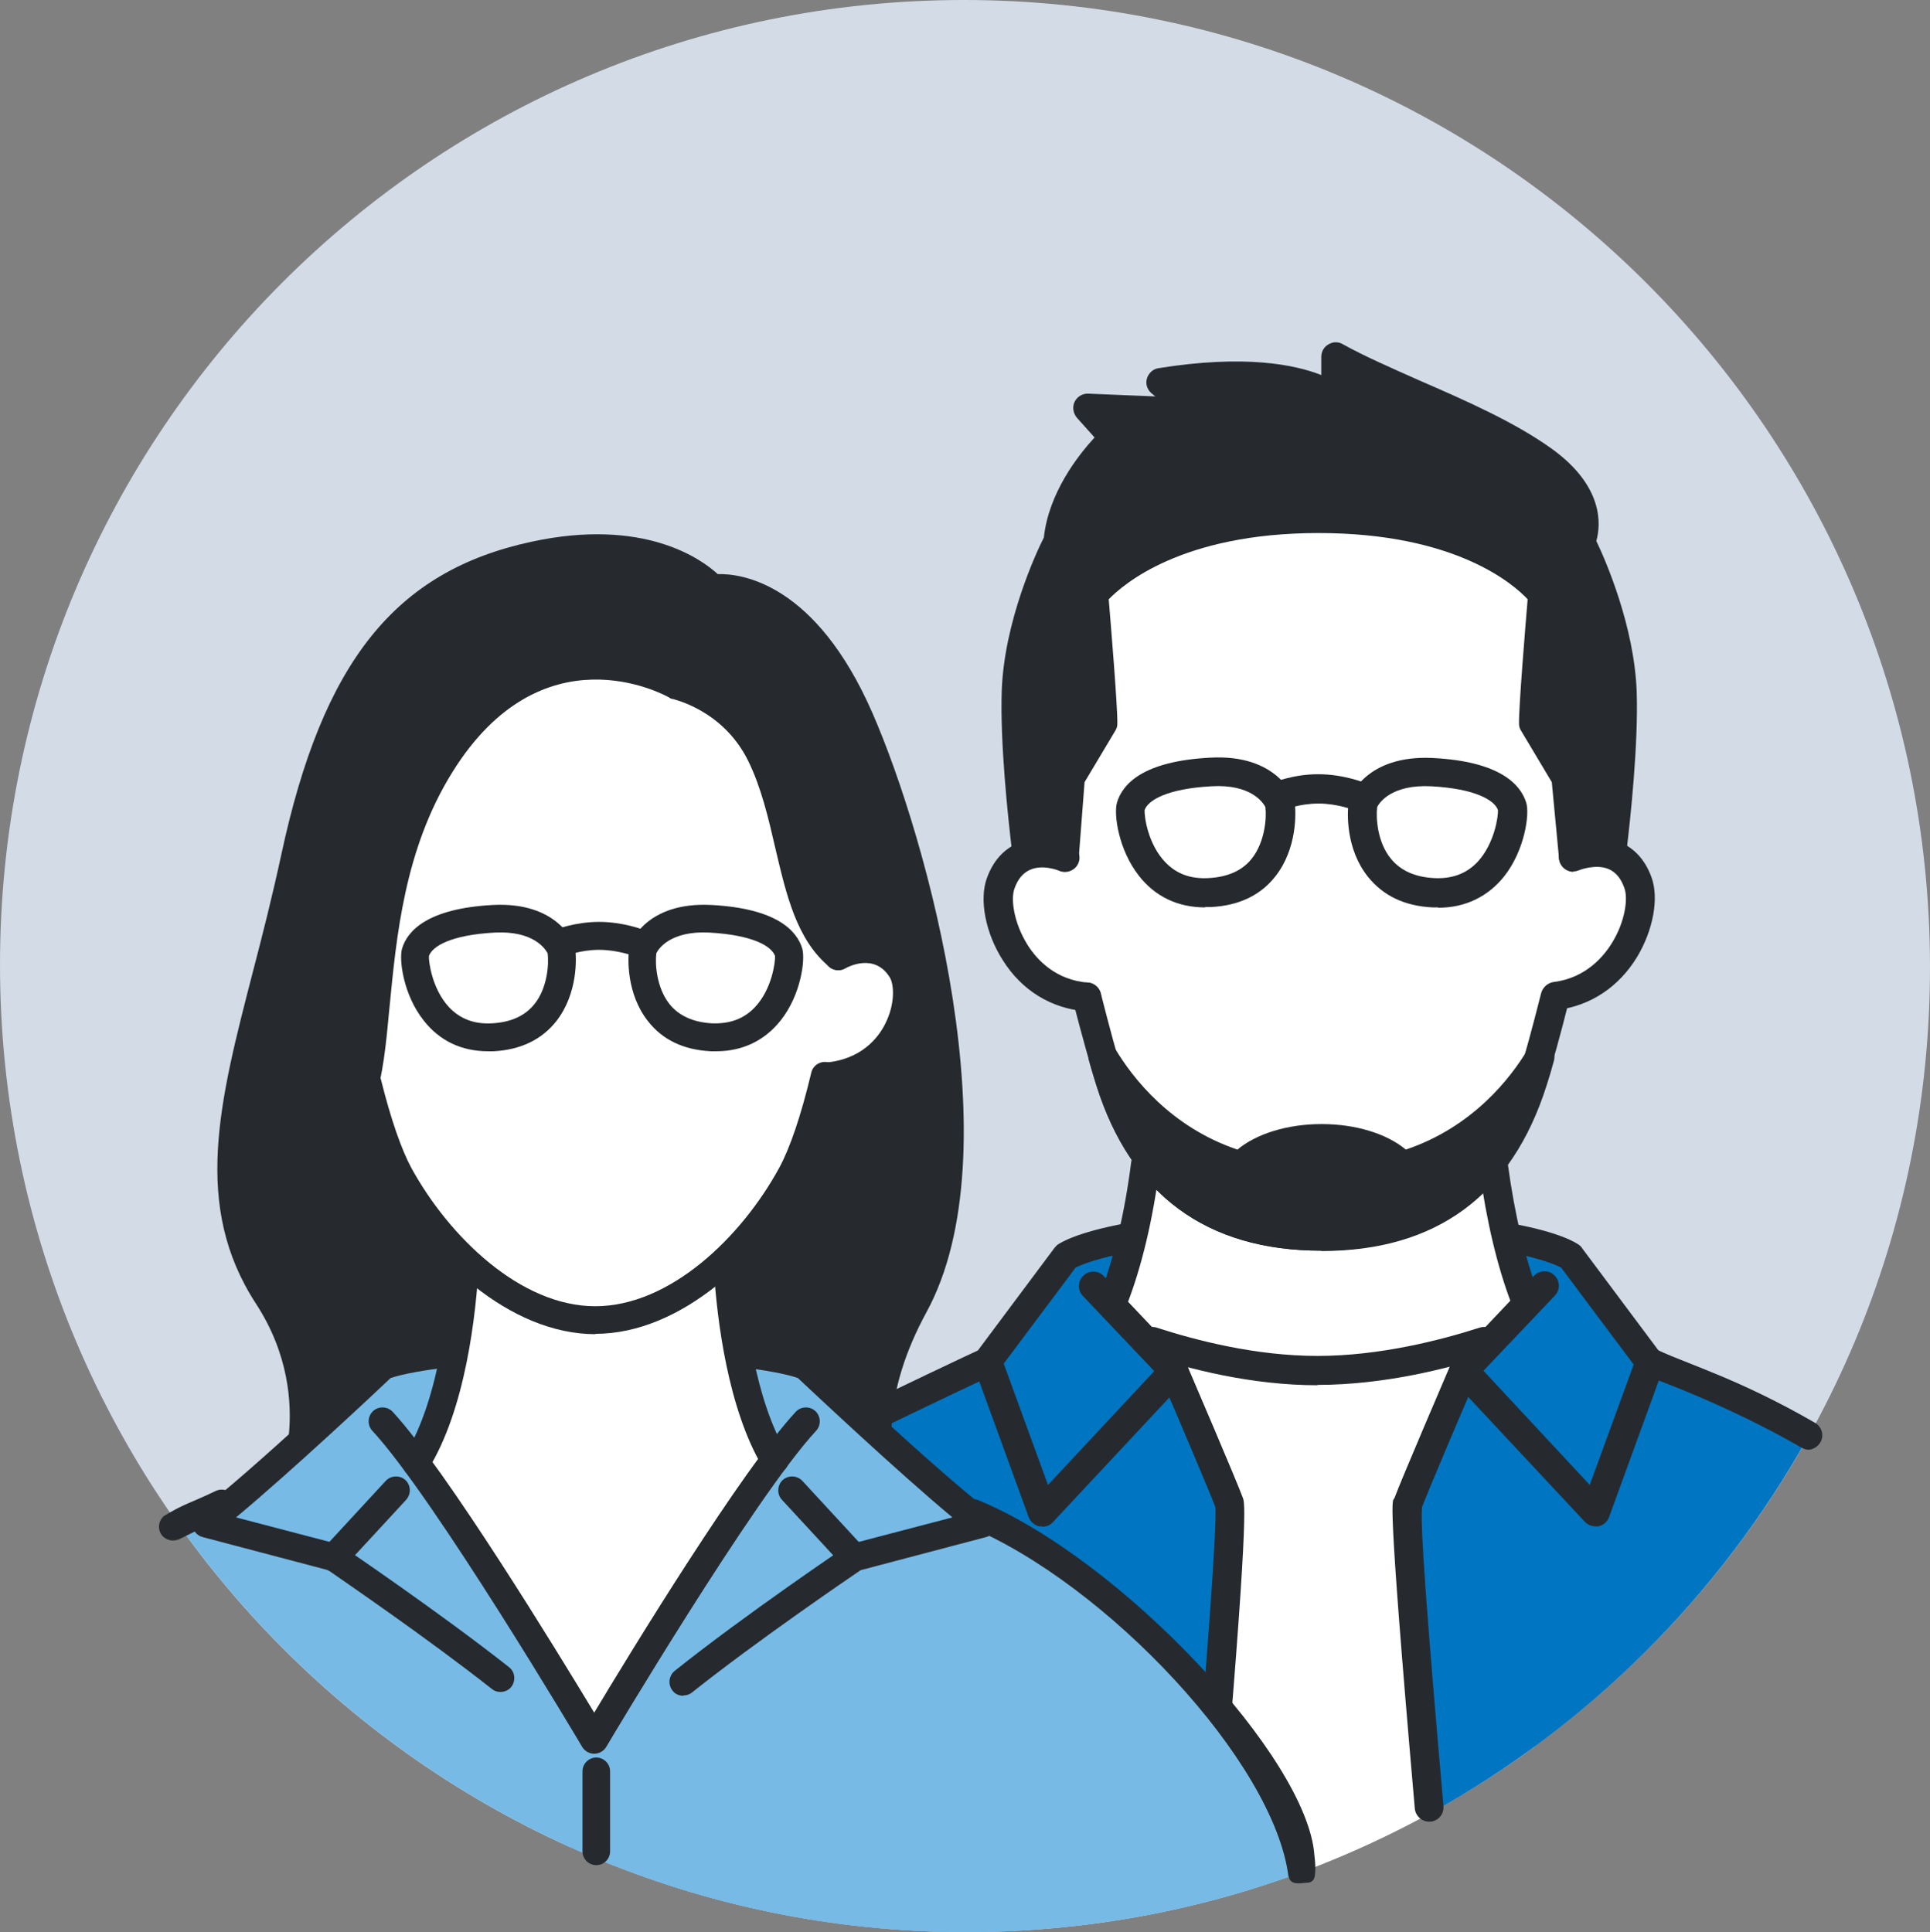
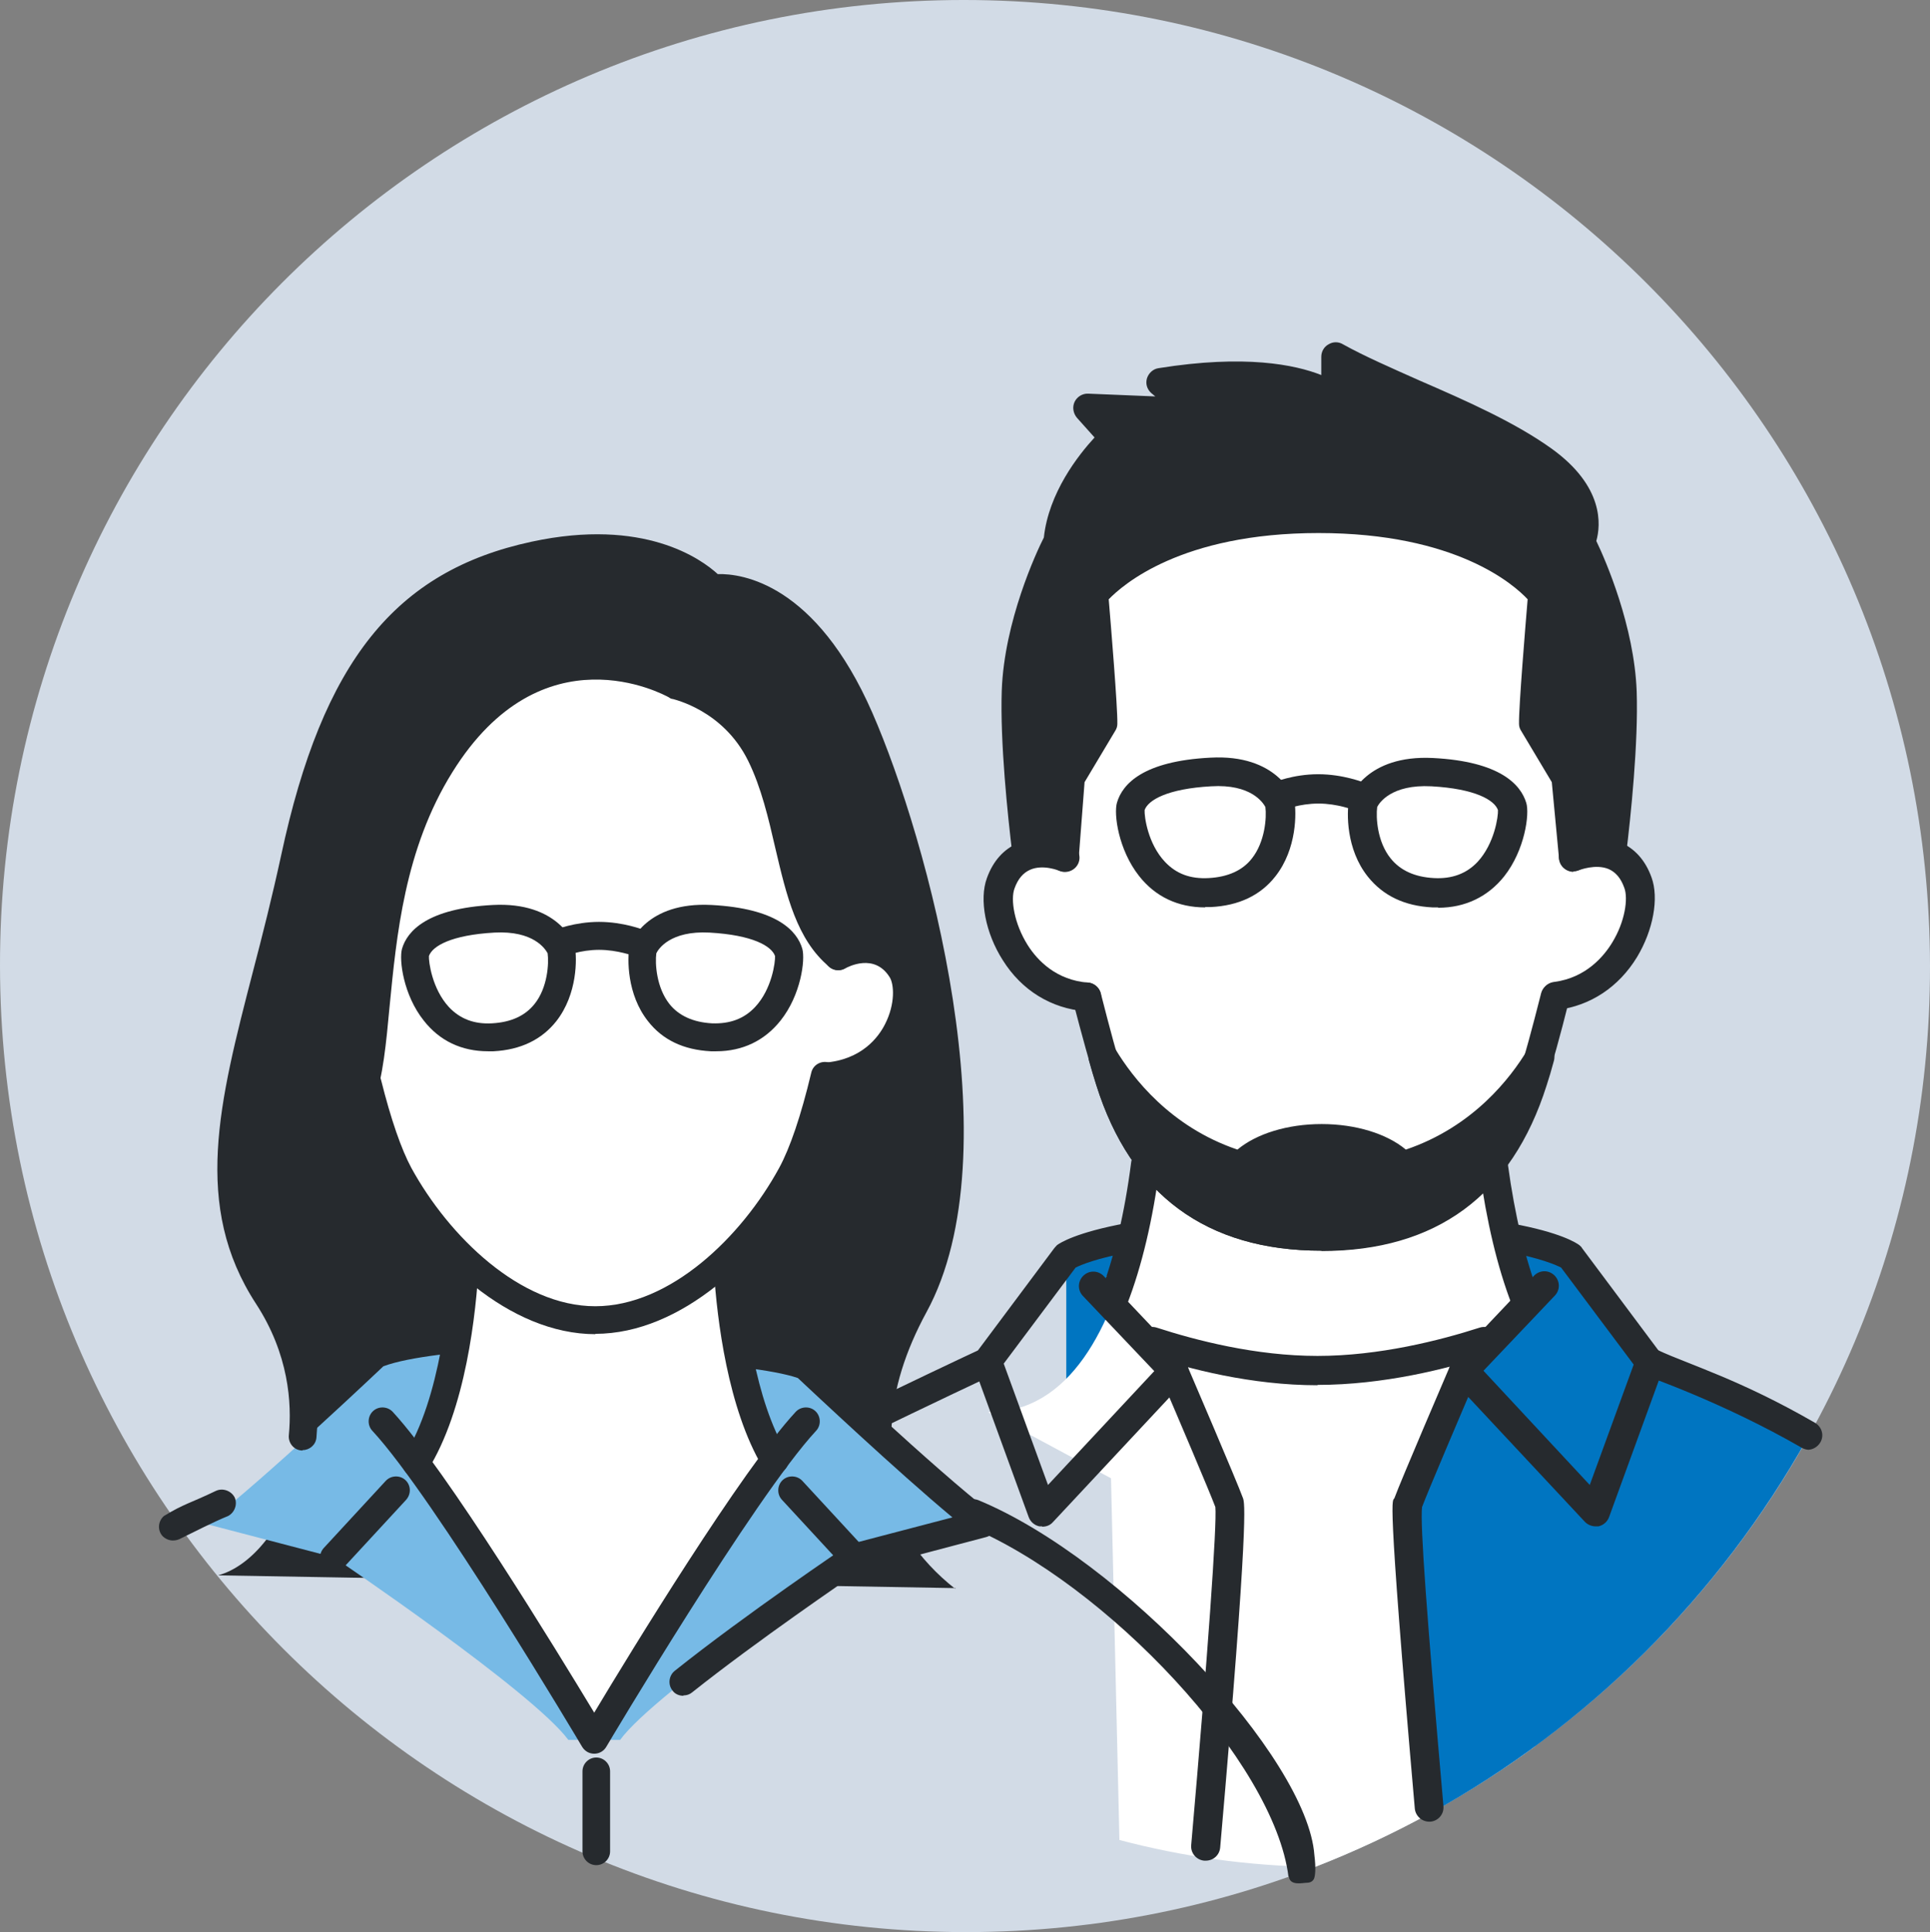
<svg xmlns="http://www.w3.org/2000/svg" id="_レイヤー_1" data-name="レイヤー 1" viewBox="0 0 55.93 56">
  <rect x="0" y="0" width="55.93" height="56" fill="#808080" stroke="none" />
  <defs>
    <style>
      .cls-1 {
        fill: #fff;
      }

      .cls-2 {
        fill: none;
      }

      .cls-3 {
        fill: #77bae6;
      }

      .cls-4 {
        fill: #0075c1;
      }

      .cls-5 {
        fill: #262a2e;
      }

      .cls-6 {
        fill: #d2dbe6;
      }
    </style>
  </defs>
  <path class="cls-6" d="M28,56c15.44,0,27.95-12.54,27.93-28-.02-15.46-12.56-28-28-28S-.02,12.54,0,28c.02,15.46,12.56,28,28,28Z" />
  <g>
    <g>
      <path class="cls-4" d="M45.54,36.43s-1.26-.94-7.32-.94-7.32.94-7.32.94v4.5h14.7l-.06-4.5Z" />
      <path class="cls-1" d="M38.24,46.1l9.62-5.17c-4.8.04-4.8-10.17-4.8-10.17h-9.63s0,10.21-4.8,10.17l9.62,5.17h0Z" />
      <path class="cls-1" d="M38.29,35.83c3.27,0,5.21-1.62,6.12-4.51.8-2.55,2.11-8.66,2.11-8.66,0,0,1-9.46-8.24-9.46s-8.24,9.46-8.24,9.46c0,0,1.31,6.11,2.11,8.66.91,2.89,2.85,4.51,6.12,4.51Z" />
      <path class="cls-5" d="M30.66,15.69s-1.13,2.21-1.21,4.34c-.08,2.14.43,5.63.43,5.63l.97-.81.18-2.31.93-1.58c.01-.53-.26-3.74-.26-3.74,0,0,1.59-2.2,6.51-2.2s6.49,2.2,6.49,2.2c0,0-.27,3.22-.26,3.74l.93,1.58.21,2.31.97.81s.51-3.49.43-5.63c-.08-2.14-1.21-4.34-1.21-4.34,0,0,.58-1.16-1.09-2.37-1.68-1.2-4.4-2.1-6-2.99v1.24s-1.21-1.13-5.06-.5c0,0,.64.57.99.88l-3.11-.13.78.86s-1.5,1.36-1.63,3h0Z" />
      <path class="cls-1" d="M31.92,28.89c-2.35.15-3.28-2.36-2.93-3.3.5-1.34,1.87-.74,1.87-.74l1.06,4.04Z" />
      <path class="cls-1" d="M45.6,24.86s1.37-.6,1.87.74c.35.93-.58,3.45-2.93,3.3l1.06-4.04Z" />
      <path class="cls-5" d="M38.29,32.98c1.02,0,1.91.33,2.33.8,2.22-.65,3.46-2.26,4-3.16-.07.25-.14.49-.2.69-.91,2.89-2.85,4.51-6.12,4.51s-5.21-1.62-6.12-4.51c-.07-.21-.13-.44-.2-.69.54.9,1.78,2.5,4,3.16.42-.47,1.31-.8,2.33-.8Z" />
      <path class="cls-1" d="M44.16,36.98s-2.97,1.31-6.08,1.31-6.02-1.31-6.02-1.31l.38,16.35c1.81.48,3.72.75,5.67.78,2.28-.89,4.42-2.06,6.37-3.49l-.32-13.64Z" />
-       <path class="cls-4" d="M34.85,55.15c.23-2.64.91-11.22.77-11.6h0c-.17-.46-1.61-3.83-1.61-3.83l-3.12-3.29-2.28,3.04s-13,6.41-15.32,7.75c.25,2.85,1.47,4.9,3.27,6.33,3.49,1.56,7.35,2.44,11.42,2.44,2.36,0,4.66-.3,6.85-.85Z" />
      <path class="cls-4" d="M52.39,41.67c-2.35-1.15-4.57-2.19-4.57-2.19l-2.28-3.04-3.12,3.29s-1.44,3.36-1.61,3.83c-.13.35.36,6.18.6,9.02,4.6-2.53,8.41-6.32,10.97-10.9Z" />
      <path class="cls-2" d="M28,56c15.44,0,27.95-12.54,27.93-28-.02-15.46-12.56-28-28-28S-.02,12.54,0,28c.02,15.46,12.56,28,28,28Z" />
      <path class="cls-5" d="M45.09,29.3c-.21,0-.39-.15-.42-.37-.03-.23.13-.44.37-.47.93-.12,1.45-.76,1.68-1.14.37-.6.47-1.28.35-1.59-.1-.28-.25-.45-.45-.54-.38-.16-.85.03-.86.03-.21.09-.46,0-.55-.22-.09-.21,0-.46.22-.55.08-.04.81-.34,1.52-.04.42.18.73.52.91,1.02.22.6.05,1.53-.42,2.31-.53.87-1.35,1.41-2.3,1.53-.02,0-.04,0-.05,0h0Z" />
      <path class="cls-5" d="M46.69,25.14s-.03,0-.05,0c-.23-.03-.39-.24-.37-.47.14-1.11.35-3.19.3-4.62-.07-2.01-1.15-4.15-1.16-4.17-.06-.12-.06-.26,0-.38.01-.03.38-.88-.96-1.84-.98-.71-2.35-1.3-3.66-1.88-.59-.26-1.16-.51-1.67-.76v.55c0,.17-.1.32-.25.38-.15.06-.33.04-.45-.08,0,0-.97-.8-3.82-.51.11.1.22.19.31.27.13.12.18.31.11.47-.07.16-.23.27-.41.26l-2.11-.09.11.12c.16.17.14.44-.03.59-.01.01-1.38,1.27-1.5,2.73,0,.05-.02.11-.04.16-.01.02-1.09,2.15-1.16,4.17-.05,1.43.17,3.51.3,4.62.03.23-.14.44-.37.47-.23.03-.44-.14-.47-.36-.14-1.14-.36-3.27-.31-4.75.07-2.01,1.01-4.03,1.22-4.44.14-1.3,1-2.39,1.47-2.9l-.51-.57c-.11-.13-.14-.31-.07-.46.07-.15.23-.25.4-.24l1.94.08c-.07-.06-.12-.1-.12-.1-.12-.11-.17-.27-.12-.43.05-.15.18-.27.34-.29,2.5-.4,3.95-.1,4.71.2v-.53c0-.15.08-.29.21-.36.13-.08.29-.08.42,0,.61.34,1.39.68,2.22,1.05,1.36.59,2.76,1.21,3.82,1.97,1.53,1.1,1.43,2.22,1.3,2.68.27.56,1.1,2.47,1.17,4.36.05,1.49-.17,3.62-.31,4.75-.03.21-.21.37-.42.37h0Z" />
      <path class="cls-5" d="M45.6,25.27c-.21,0-.4-.16-.42-.38l-.21-2.22-.89-1.49c-.04-.06-.06-.13-.06-.2-.01-.48.19-2.89.25-3.61-.39-.42-2.07-1.92-6.06-1.92s-5.68,1.51-6.08,1.92c.06.72.26,3.13.25,3.61,0,.07-.02.14-.06.2l-.89,1.49-.17,2.21c-.02.23-.22.4-.45.38-.23-.02-.4-.22-.39-.45l.18-2.31c0-.06.03-.13.06-.18l.88-1.47c-.01-.61-.19-2.76-.26-3.59,0-.1.02-.2.08-.28.07-.1,1.77-2.38,6.85-2.38s6.76,2.28,6.83,2.38c.06.08.08.18.08.28-.07.83-.24,2.98-.26,3.59l.88,1.47c.03.05.05.11.06.17l.21,2.31c.02.23-.15.43-.38.45h-.04,0Z" />
      <path class="cls-5" d="M38.29,36.25c-3.32,0-5.52-1.62-6.52-4.8-.07-.21-.14-.45-.21-.7-.06-.2.05-.41.24-.5.19-.08.42-.01.53.17.49.81,1.58,2.24,3.53,2.9.55-.46,1.45-.74,2.44-.74s1.89.28,2.44.74c1.95-.66,3.04-2.08,3.53-2.9.11-.18.33-.25.52-.17.19.08.3.29.24.5-.07.26-.14.5-.21.71-1.01,3.19-3.2,4.8-6.52,4.8h0ZM33.27,32.8c1.04,1.76,2.69,2.61,5.02,2.61s3.99-.86,5.02-2.61c-.66.56-1.51,1.07-2.57,1.39-.16.05-.33,0-.43-.13-.29-.33-1.02-.66-2.01-.66s-1.72.33-2.01.66c-.11.12-.28.17-.43.13-1.06-.31-1.91-.83-2.58-1.39Z" />
      <path class="cls-5" d="M38.29,36.25c-3.32,0-5.52-1.62-6.52-4.8-.18-.59-.41-1.41-.68-2.45-.06-.22.08-.45.3-.51.22-.06.45.08.51.3.26,1.02.48,1.83.66,2.41.89,2.84,2.77,4.22,5.72,4.22s4.83-1.38,5.72-4.22c.18-.58.4-1.38.66-2.41.06-.22.29-.36.51-.3.22.06.36.28.3.51-.26,1.04-.49,1.86-.68,2.45-1.01,3.19-3.2,4.8-6.52,4.8Z" />
      <path class="cls-5" d="M31.48,29.31h-.03c-.98-.08-1.84-.6-2.39-1.48-.5-.78-.69-1.76-.46-2.38.18-.5.49-.84.91-1.02.71-.3,1.43,0,1.52.04.21.09.31.34.22.55-.09.21-.34.31-.55.22,0,0-.47-.2-.85-.03-.2.09-.35.26-.45.54-.12.32-.01,1.02.38,1.64.29.46.84,1.02,1.75,1.09.23.02.4.22.38.45-.02.22-.2.38-.42.38h0Z" />
      <path class="cls-5" d="M30.2,44.24s-.06,0-.08,0c-.14-.03-.26-.13-.31-.27l-1.58-4.34c-.08-.22.03-.46.25-.54.22-.08.46.03.54.25l1.35,3.7,3.08-3.3-2.07-2.18c-.16-.17-.15-.43.02-.59s.43-.15.59.02l2.34,2.47c.15.16.15.41,0,.57l-3.82,4.09c-.08.09-.19.13-.31.13h0Z" />
      <path class="cls-5" d="M32.27,38.08c-.05,0-.1,0-.15-.03-.22-.08-.33-.32-.24-.54.4-1.04.71-2.33.9-3.82.03-.23.24-.39.47-.36.23.03.39.24.36.47-.2,1.55-.52,2.9-.95,4.01-.06.17-.22.27-.39.27h0Z" />
      <path class="cls-5" d="M44.2,38.08c-.17,0-.33-.1-.39-.27-.42-1.09-.73-2.41-.94-3.93-.03-.23.13-.44.36-.47.23-.03.44.13.47.36.2,1.46.5,2.72.89,3.74.08.22-.03.46-.24.54-.05.02-.1.03-.15.03h0Z" />
      <path class="cls-5" d="M38.18,40.15c-1.91,0-3.73-.47-4.92-.87-.22-.07-.34-.31-.27-.53.07-.22.31-.34.53-.27,1.14.37,2.87.82,4.66.82s3.55-.45,4.7-.82c.22-.07.46.05.53.27.07.22-.05.46-.27.53-1.21.4-3.06.86-4.96.86h0Z" />
      <path class="cls-5" d="M46.24,44.24c-.12,0-.23-.05-.31-.13l-3.82-4.09c-.15-.16-.15-.41,0-.57l2.34-2.47c.16-.17.42-.18.59-.02.17.16.18.42.02.59l-2.07,2.18,3.08,3.31,1.35-3.7c.08-.22.32-.33.54-.25s.33.32.25.54l-1.58,4.34c-.05.14-.17.24-.31.27-.03,0-.06,0-.08,0h0Z" />
      <path class="cls-5" d="M34.94,53.93h-.04c-.23-.02-.4-.22-.38-.45.48-5.49.75-9.32.7-9.8-.16-.43-1.1-2.64-1.59-3.78-.09-.21,0-.46.22-.55.21-.09.46,0,.55.22.06.14,1.45,3.38,1.62,3.85.05.14.18.51-.66,10.13-.02.22-.2.38-.42.38h0Z" />
      <path class="cls-5" d="M41.42,52.8c-.22,0-.4-.17-.42-.38-.84-9.62-.64-8.86-.59-9,.17-.47,1.56-3.71,1.62-3.85.09-.21.34-.31.55-.22.21.09.31.34.22.55-.49,1.14-1.43,3.35-1.59,3.78-.06.49.14,3.18.62,8.67.02.23-.15.43-.38.45h-.04,0Z" />
      <path class="cls-2" d="M28,56c15.44,0,27.95-12.54,27.93-28-.02-15.46-12.56-28-28-28S-.02,12.54,0,28c.02,15.46,12.56,28,28,28Z" />
      <path class="cls-5" d="M19.32,44.51c-.14,0-.29-.08-.36-.21-.12-.2-.05-.46.15-.57,2.18-1.26,8.35-4.18,9.23-4.59l2.21-2.96s.05-.06.08-.09c.08-.06.55-.37,2.02-.64.23-.04.45.11.49.34.04.23-.11.45-.34.49-1.04.19-1.49.39-1.63.46l-2.23,2.98c-.04.05-.09.1-.16.13-.07.03-6.99,3.29-9.26,4.6-.07.04-.14.06-.21.06h0Z" />
      <path class="cls-5" d="M52.42,42.02c-.07,0-.14-.02-.21-.06-2.27-1.31-4.51-2.08-4.58-2.11-.06-.03-.12-.07-.16-.13l-2.23-2.98c-.12-.06-.56-.27-1.59-.46-.23-.04-.38-.26-.34-.49.04-.23.26-.38.49-.33,1.43.26,1.89.57,1.97.63.03.03.06.05.08.09l2.21,2.96c.88.41,2.36.84,4.54,2.1.2.12.27.37.15.57-.08.13-.22.21-.36.21h0Z" />
      <path class="cls-5" d="M34.92,26.3c-.78,0-1.44-.31-1.91-.91-.6-.76-.74-1.8-.64-2.13.16-.54.76-1.2,2.7-1.3,1.94-.11,2.4,1.13,2.42,1.18,0,.02.01.04.02.06.06.34.08,1.4-.55,2.2-.43.55-1.06.85-1.87.89-.05,0-.11,0-.16,0h0ZM33.17,23.48c-.01.18.09.97.59,1.5.33.35.74.5,1.27.47.55-.03.98-.22,1.25-.57.38-.48.43-1.19.39-1.49-.07-.13-.42-.67-1.57-.6-1.27.07-1.83.4-1.93.69h0Z" />
      <path class="cls-5" d="M39.4,23.51c-.05,0-.1-.01-.16-.03,0,0-.48-.19-1.03-.19s-1,.18-1.01.18c-.21.09-.46-.01-.55-.23-.09-.21.01-.46.22-.55.03-.01.6-.25,1.33-.25s1.32.24,1.35.25c.21.09.32.33.23.54-.07.16-.22.26-.39.26h0Z" />
      <path class="cls-5" d="M41.67,26.3c-.05,0-.1,0-.16,0-.81-.04-1.43-.34-1.87-.89-.64-.8-.61-1.86-.55-2.2,0-.02.01-.04.02-.06.02-.05.47-1.28,2.42-1.18,1.94.1,2.54.77,2.7,1.3.1.32-.04,1.37-.64,2.13-.47.59-1.13.91-1.91.91h0ZM39.91,23.39c-.04.3,0,1.01.39,1.49.28.35.7.54,1.25.57.53.03.95-.13,1.27-.47.49-.53.6-1.32.59-1.5-.1-.29-.66-.62-1.93-.69-1.16-.06-1.51.48-1.57.6h0Z" />
    </g>
    <g>
      <path class="cls-2" d="M28,56c15.44,0,27.95-12.54,27.93-28-.02-15.46-12.56-28-28-28S-.02,12.54,0,28c.02,15.46,12.56,28,28,28Z" />
      <path class="cls-5" d="M27.68,46.05c-2.11-1.66-3.18-4.53-1.18-8.22,2.3-4.23.26-12.8-1.59-17.02-1.84-4.21-4.26-3.77-4.26-3.77,0,0-1.47-1.75-5.15-.97-3.68.79-5.77,3.25-6.95,8.77-1.19,5.53-3.04,9.27-.79,12.71,2.29,3.51.51,7.58-1.44,8.11l21.37.37h0Z" />
-       <path class="cls-3" d="M28,56c3.37,0,6.61-.6,9.6-1.69-.9-8.65-14.31-12.41-14.31-12.41l-5.98,2.89-6.63-3.16s-2.7,1.19-5.52,2.54c5.08,7.15,13.41,11.83,22.84,11.83Z" />
      <path class="cls-3" d="M17.97,50.43c1.01-1.39,6.79-5.29,6.79-5.29l3.71-.97c-1.61-1.24-5.14-4.57-5.14-4.57-1.5-.56-6.11-.6-6.11-.6,0,0-4.61.04-6.11.6,0,0-3.52,3.34-5.14,4.57l3.71.97s5.77,3.9,6.79,5.29h1.51Z" />
      <path class="cls-1" d="M22.44,42.32c-1.39-2.32-1.39-6.46-1.39-6.46h-7.55s0,4.25-1.45,6.55c2.06,2.79,5.16,8.02,5.16,8.02,0,0,3.17-5.35,5.23-8.11h0Z" />
      <path class="cls-1" d="M24.92,25.58s-.76,6.27-1.97,8.47-3.42,4.22-5.69,4.22-4.48-2.01-5.69-4.22c-1.21-2.21-1.97-8.47-1.97-8.47,0,0,.53-8.84,7.66-8.84,7.69,0,7.66,8.84,7.66,8.84Z" />
      <path class="cls-1" d="M10.74,31.2c-2.27-.09-2.79-2.35-2.32-3.1.65-1.05,1.83-.39,1.83-.39l.78.27.22,3.27-.5-.04h0Z" />
      <path class="cls-5" d="M9.37,32.74c2.4-.2.54-5.95,3.4-10.56,2.84-4.58,6.81-2.31,6.81-2.31,0,0,1.63.32,2.47,2,1,2.02.84,4.67,2.25,5.84l1.4.64s.4-4.02-.59-6.47c-.99-2.44-2.24-4.22-4.71-4.78,0,0-5.61-2.03-8.63,1.25-3.23,3.51-3.79,10.51-3.96,12.85l1.55,1.54h0Z" />
      <path class="cls-1" d="M23.79,31.2c2.27-.09,2.79-2.35,2.32-3.1-.65-1.05-1.83-.39-1.83-.39l-.78.27-.22,3.27.5-.04h0Z" />
      <path class="cls-5" d="M24.76,45.55c-.11,0-.22-.04-.3-.13l-1.8-1.95c-.15-.16-.14-.42.02-.57.16-.15.42-.14.57.02l1.8,1.95c.15.16.14.42-.02.57-.08.07-.18.11-.27.11Z" />
      <path class="cls-5" d="M9.67,45.55c-.1,0-.2-.04-.27-.11-.16-.15-.17-.4-.02-.57l1.8-1.95c.15-.16.41-.17.57-.02.16.15.17.4.02.57l-1.8,1.95c-.08.09-.19.13-.3.13Z" />
      <path class="cls-5" d="M17.28,54.06c-.22,0-.4-.18-.4-.4v-2.32c0-.22.18-.4.4-.4s.4.18.4.4v2.32c0,.22-.18.4-.4.4Z" />
      <path class="cls-5" d="M17.22,50.83c-.14,0-.27-.07-.35-.2-.04-.07-4.29-7.23-6.08-9.16-.15-.16-.14-.42.02-.57.16-.15.42-.14.57.02,1.56,1.69,4.77,6.95,5.84,8.72,1.06-1.77,4.28-7.04,5.84-8.72.15-.16.41-.17.57-.02.16.15.17.41.02.57-1.79,1.93-6.04,9.09-6.08,9.16-.07.12-.2.2-.35.2h0Z" />
-       <path class="cls-5" d="M14.5,49.04c-.09,0-.18-.03-.25-.09-1.85-1.46-4.34-3.16-4.74-3.44l-3.64-.96c-.15-.04-.26-.16-.29-.31-.03-.15.03-.31.15-.4,1.58-1.21,5.07-4.51,5.11-4.55.04-.04.08-.07.13-.08.43-.16,1.1-.29,2.03-.39.22-.03.42.13.44.36.02.22-.13.42-.36.44-.8.09-1.39.2-1.76.32-.43.41-2.86,2.69-4.48,4.04l2.94.77s.08.03.12.06c.03.02,2.82,1.91,4.85,3.51.18.14.2.39.07.57-.08.1-.2.15-.32.15h0Z" />
      <path class="cls-5" d="M19.8,49.15c-.12,0-.24-.05-.31-.15-.14-.17-.11-.43.06-.57,2.04-1.63,4.96-3.6,4.99-3.62.04-.03.08-.04.12-.06l2.94-.77c-1.61-1.34-4.04-3.63-4.48-4.04-.35-.12-.9-.22-1.63-.31-.22-.03-.38-.23-.35-.45.03-.22.23-.38.45-.35.86.1,1.48.23,1.89.38.05.02.1.05.13.08.03.03,3.53,3.34,5.11,4.55.12.09.18.25.15.4-.03.15-.14.27-.29.31l-3.64.96c-.41.28-3.02,2.06-4.88,3.54-.07.06-.16.09-.25.09h0Z" />
      <path class="cls-5" d="M12.06,42.81c-.07,0-.15-.02-.21-.06-.19-.12-.25-.37-.13-.56,1.05-1.67,1.3-4.52,1.36-5.66.01-.22.2-.39.42-.38.22.01.39.2.38.42-.08,1.5-.38,4.28-1.49,6.05-.08.12-.21.19-.34.19h0Z" />
      <path class="cls-5" d="M22.45,42.72c-.14,0-.27-.07-.35-.2-1.01-1.7-1.32-4.28-1.41-5.67-.01-.22.15-.41.38-.43.22-.01.41.15.43.38.09,1.32.37,3.76,1.3,5.31.11.19.05.44-.14.55-.06.04-.13.06-.21.06h0Z" />
      <path class="cls-5" d="M37.34,54.4c-.41-3.33-5.29-8.51-9.3-10.17-.21-.08-.3-.32-.22-.53.08-.21.32-.3.53-.22,4.14,1.71,9.54,7.47,9.74,10.29.05.4.02.61-.01.68s-.1.12-.21.12-.49.1-.52-.18Z" />
      <path class="cls-5" d="M5.01,44.65c-.11,0-.23-.05-.31-.14-.14-.17-.12-.42.05-.57.59-.36.74-.36,1.51-.73.2-.09.44,0,.54.19.09.2,0,.44-.19.54-.42.17-.96.45-1.35.64-.09.05-.16.07-.25.07h0Z" />
      <path class="cls-5" d="M23.92,31.6c-.21,0-.38-.16-.4-.37-.02-.22.15-.41.37-.43,1.08-.08,1.57-.74,1.76-1.12.3-.59.26-1.16.13-1.36-.44-.7-1.2-.3-1.29-.25-.19.11-.44.04-.55-.15-.11-.19-.04-.44.15-.55.52-.29,1.69-.56,2.36.53.32.52.28,1.4-.1,2.15-.27.53-.94,1.44-2.41,1.56h-.03Z" />
      <path class="cls-5" d="M8.77,42.04h-.04c-.22-.02-.38-.22-.36-.44.09-.93,0-2.35-.95-3.81-1.85-2.84-1.07-5.84-.09-9.63.28-1.07.56-2.18.82-3.38,1.2-5.6,3.3-8.23,7.26-9.08,3.25-.7,4.91.5,5.39.94.7-.02,2.84.27,4.48,4.02,1.6,3.66,4.1,12.73,1.57,17.37-.62,1.14-.96,2.24-1.01,3.28-.01.22-.2.4-.42.38-.22-.01-.39-.2-.38-.42.06-1.16.43-2.38,1.11-3.63,2.15-3.95.32-12.28-1.6-16.66-1.67-3.83-3.74-3.54-3.83-3.53-.14.02-.29-.03-.38-.14-.05-.06-1.39-1.55-4.76-.83-3.6.77-5.52,3.22-6.64,8.46-.26,1.22-.55,2.34-.83,3.42-.97,3.75-1.67,6.45-.02,8.99.85,1.3,1.22,2.8,1.08,4.32-.02.21-.2.36-.4.36h0Z" />
      <path class="cls-5" d="M9.37,33.14c-.21,0-.38-.16-.4-.37-.02-.22.15-.42.37-.43.82-.07.97-1.22,1.16-3.24.2-2.11.44-4.74,1.93-7.14,2.82-4.54,6.76-2.75,7.3-2.48.33.08,1.86.54,2.68,2.21.43.86.65,1.81.86,2.72.29,1.23.55,2.38,1.28,2.99.17.14.2.4.05.57-.14.17-.4.2-.57.05-.94-.78-1.24-2.07-1.56-3.43-.2-.87-.41-1.77-.79-2.54-.73-1.48-2.17-1.78-2.18-1.79-.04,0-.08-.02-.12-.05-.15-.08-3.67-2.01-6.27,2.17-1.39,2.23-1.62,4.76-1.82,6.79-.2,2.15-.36,3.84-1.89,3.96h-.03,0Z" />
      <path class="cls-5" d="M17.26,38.67c-2.5,0-4.84-2.22-6.04-4.43-.33-.6-.65-1.52-.96-2.75-.05-.22.08-.43.29-.49.22-.05.43.08.49.29.29,1.16.59,2.02.88,2.56,1.09,1.99,3.16,4.01,5.33,4.01s4.24-2.01,5.33-4.01c.31-.57.63-1.5.93-2.76.05-.22.27-.35.49-.3.22.05.35.27.3.49-.32,1.33-.66,2.32-1.01,2.95-1.21,2.2-3.54,4.43-6.04,4.43h0Z" />
      <path class="cls-5" d="M14.14,30.47c-.76,0-1.4-.3-1.86-.89-.59-.74-.72-1.76-.63-2.08.15-.52.74-1.17,2.63-1.27,1.89-.1,2.34,1.1,2.36,1.15,0,.02.01.04.02.06.06.33.08,1.37-.54,2.16-.42.53-1.03.83-1.82.87-.05,0-.1,0-.15,0h0ZM12.43,27.71c-.01.16.09.95.58,1.48.32.34.73.5,1.25.47.55-.03.96-.22,1.23-.56.38-.47.42-1.18.38-1.47-.07-.13-.41-.66-1.54-.6-1.25.07-1.8.39-1.9.68h0Z" />
      <path class="cls-5" d="M18.52,27.74c-.05,0-.1-.01-.15-.03,0,0-.47-.18-1.01-.18s-.98.18-.99.18c-.21.09-.44-.01-.53-.22-.09-.21.01-.44.22-.53.02-.01.59-.24,1.3-.24s1.29.23,1.31.24c.21.08.31.32.22.52-.06.16-.21.25-.37.25h0Z" />
      <path class="cls-5" d="M20.75,30.47c-.05,0-.1,0-.15,0-.79-.04-1.4-.33-1.82-.87-.62-.78-.6-1.82-.54-2.16,0-.02.01-.04.02-.06.02-.05.46-1.25,2.36-1.15,1.89.1,2.48.75,2.63,1.27.09.32-.04,1.34-.63,2.08-.46.58-1.1.89-1.86.89h0ZM19.02,27.63c-.04.29,0,.99.38,1.47.27.34.69.53,1.23.56.52.02.93-.13,1.25-.47.49-.52.59-1.31.58-1.48-.1-.29-.65-.61-1.9-.68-1.13-.06-1.48.47-1.54.6h0Z" />
    </g>
  </g>
</svg>